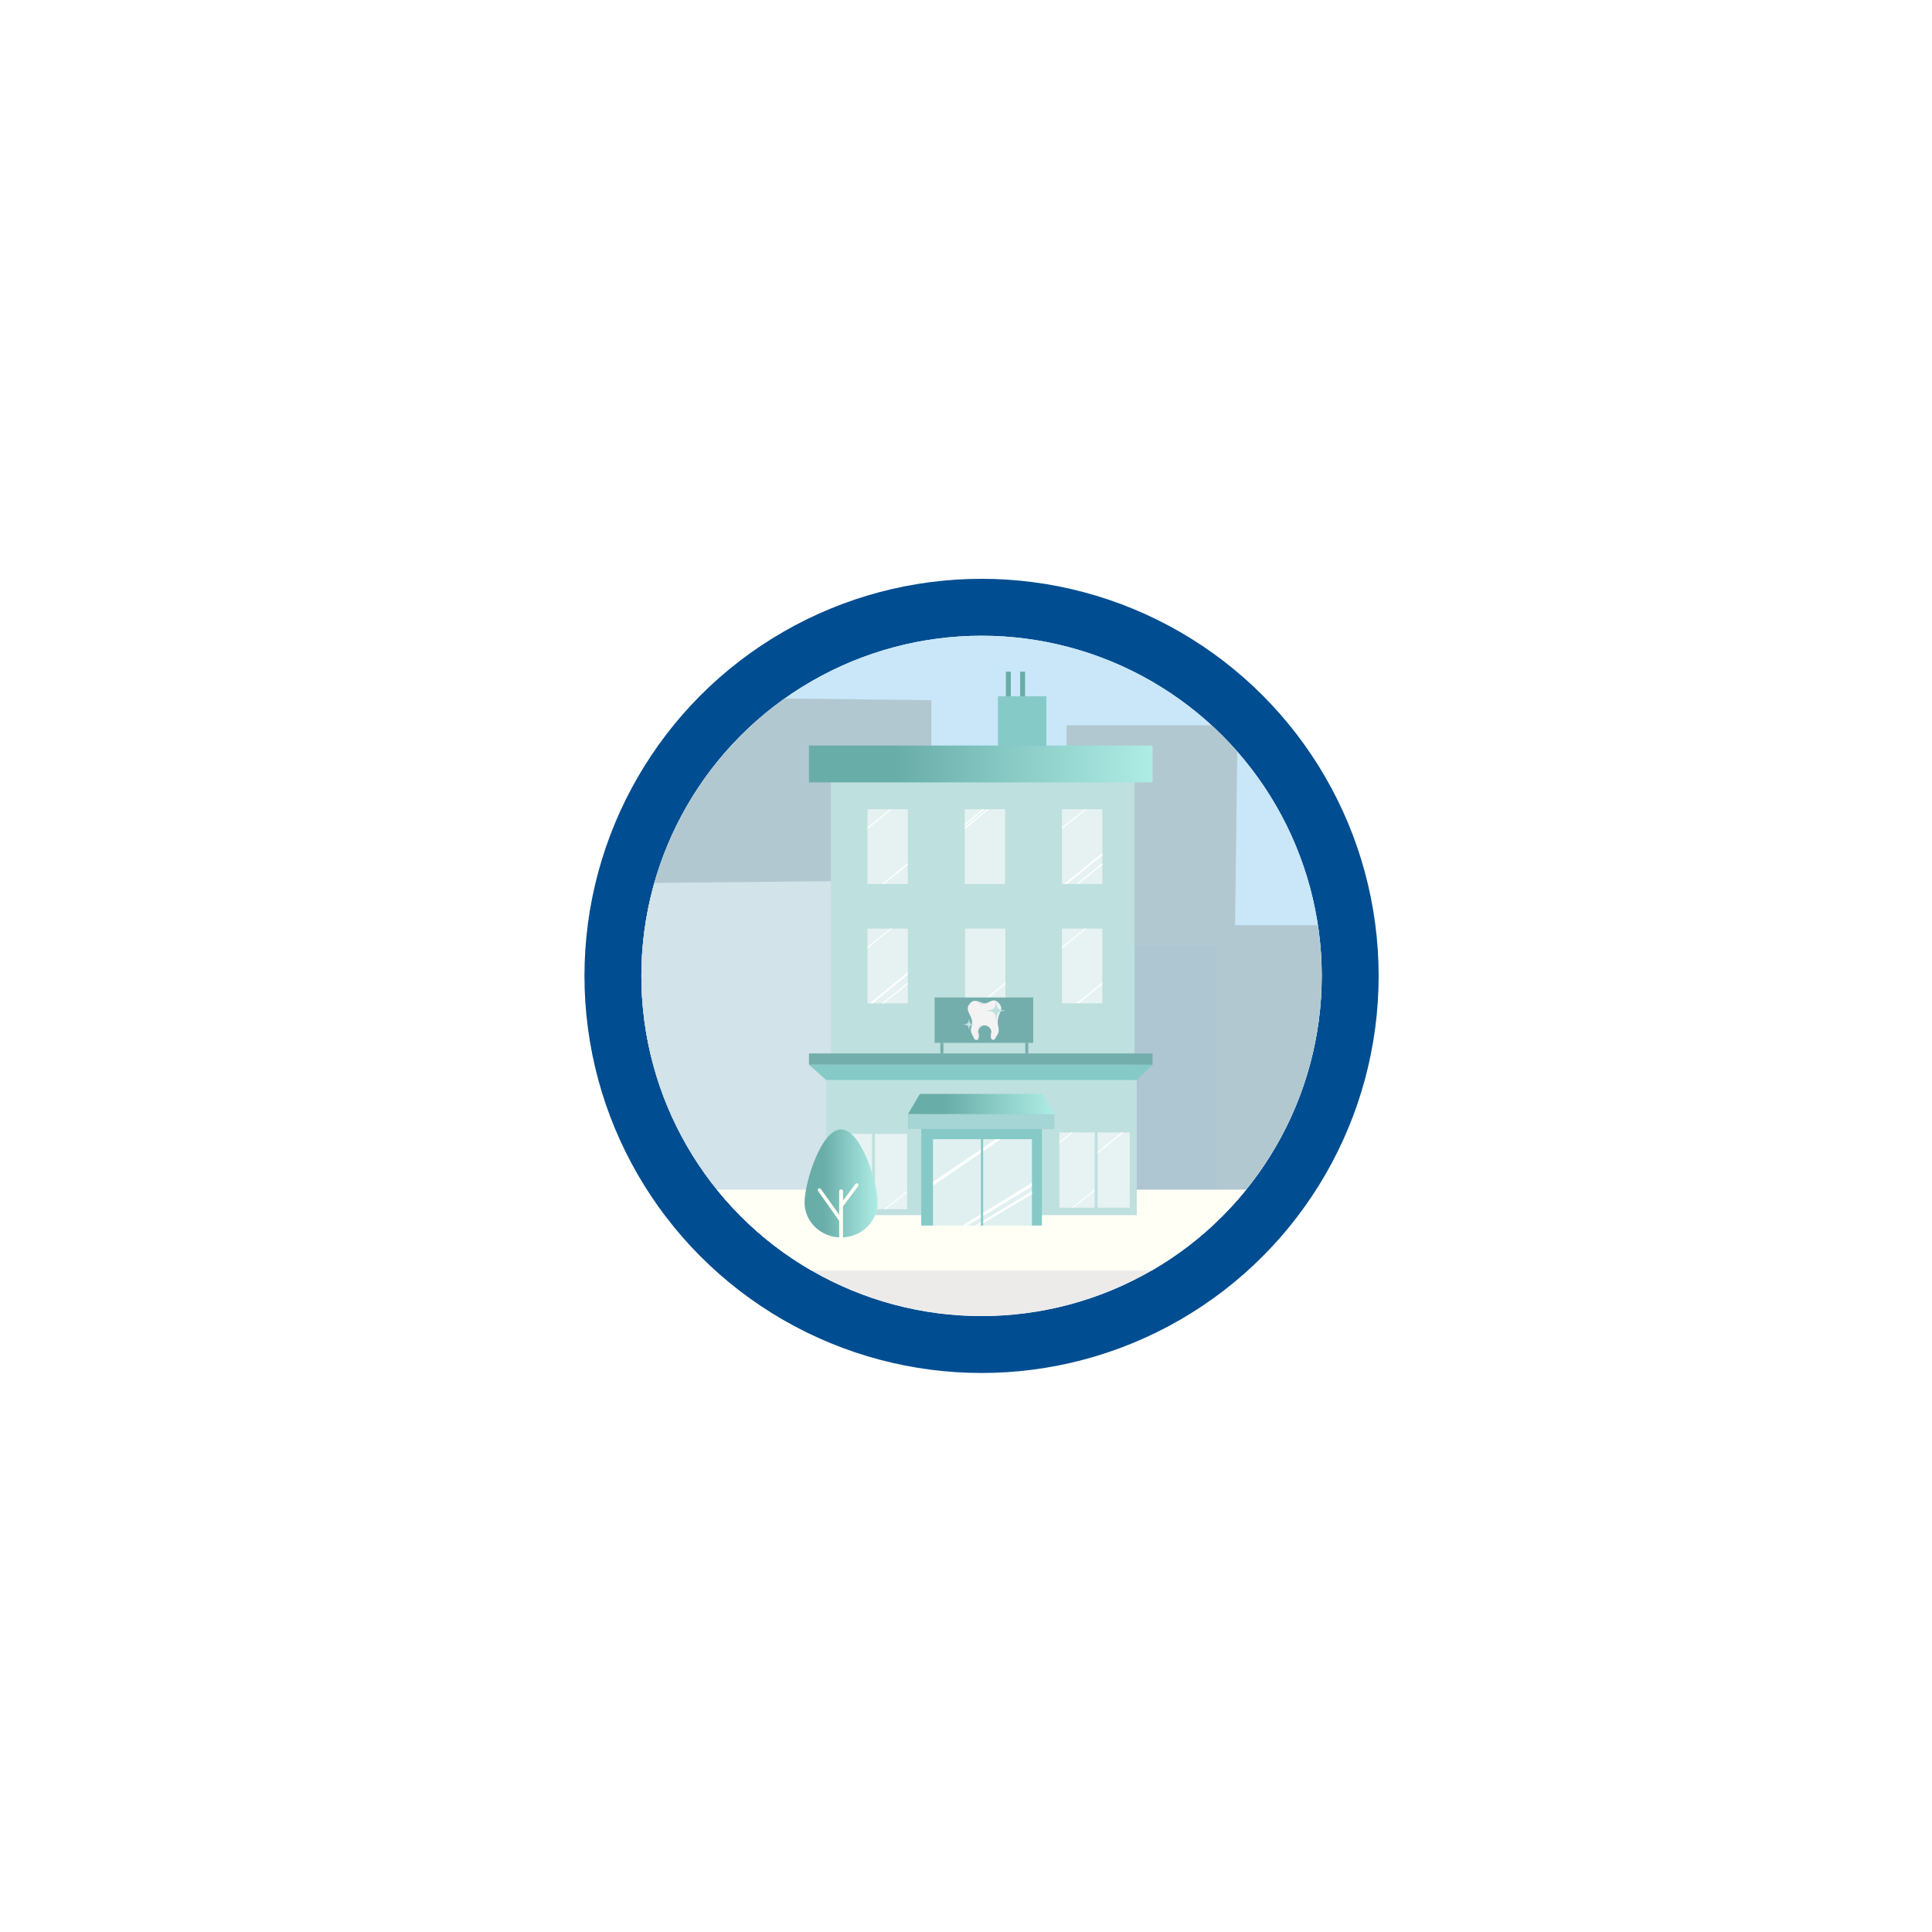
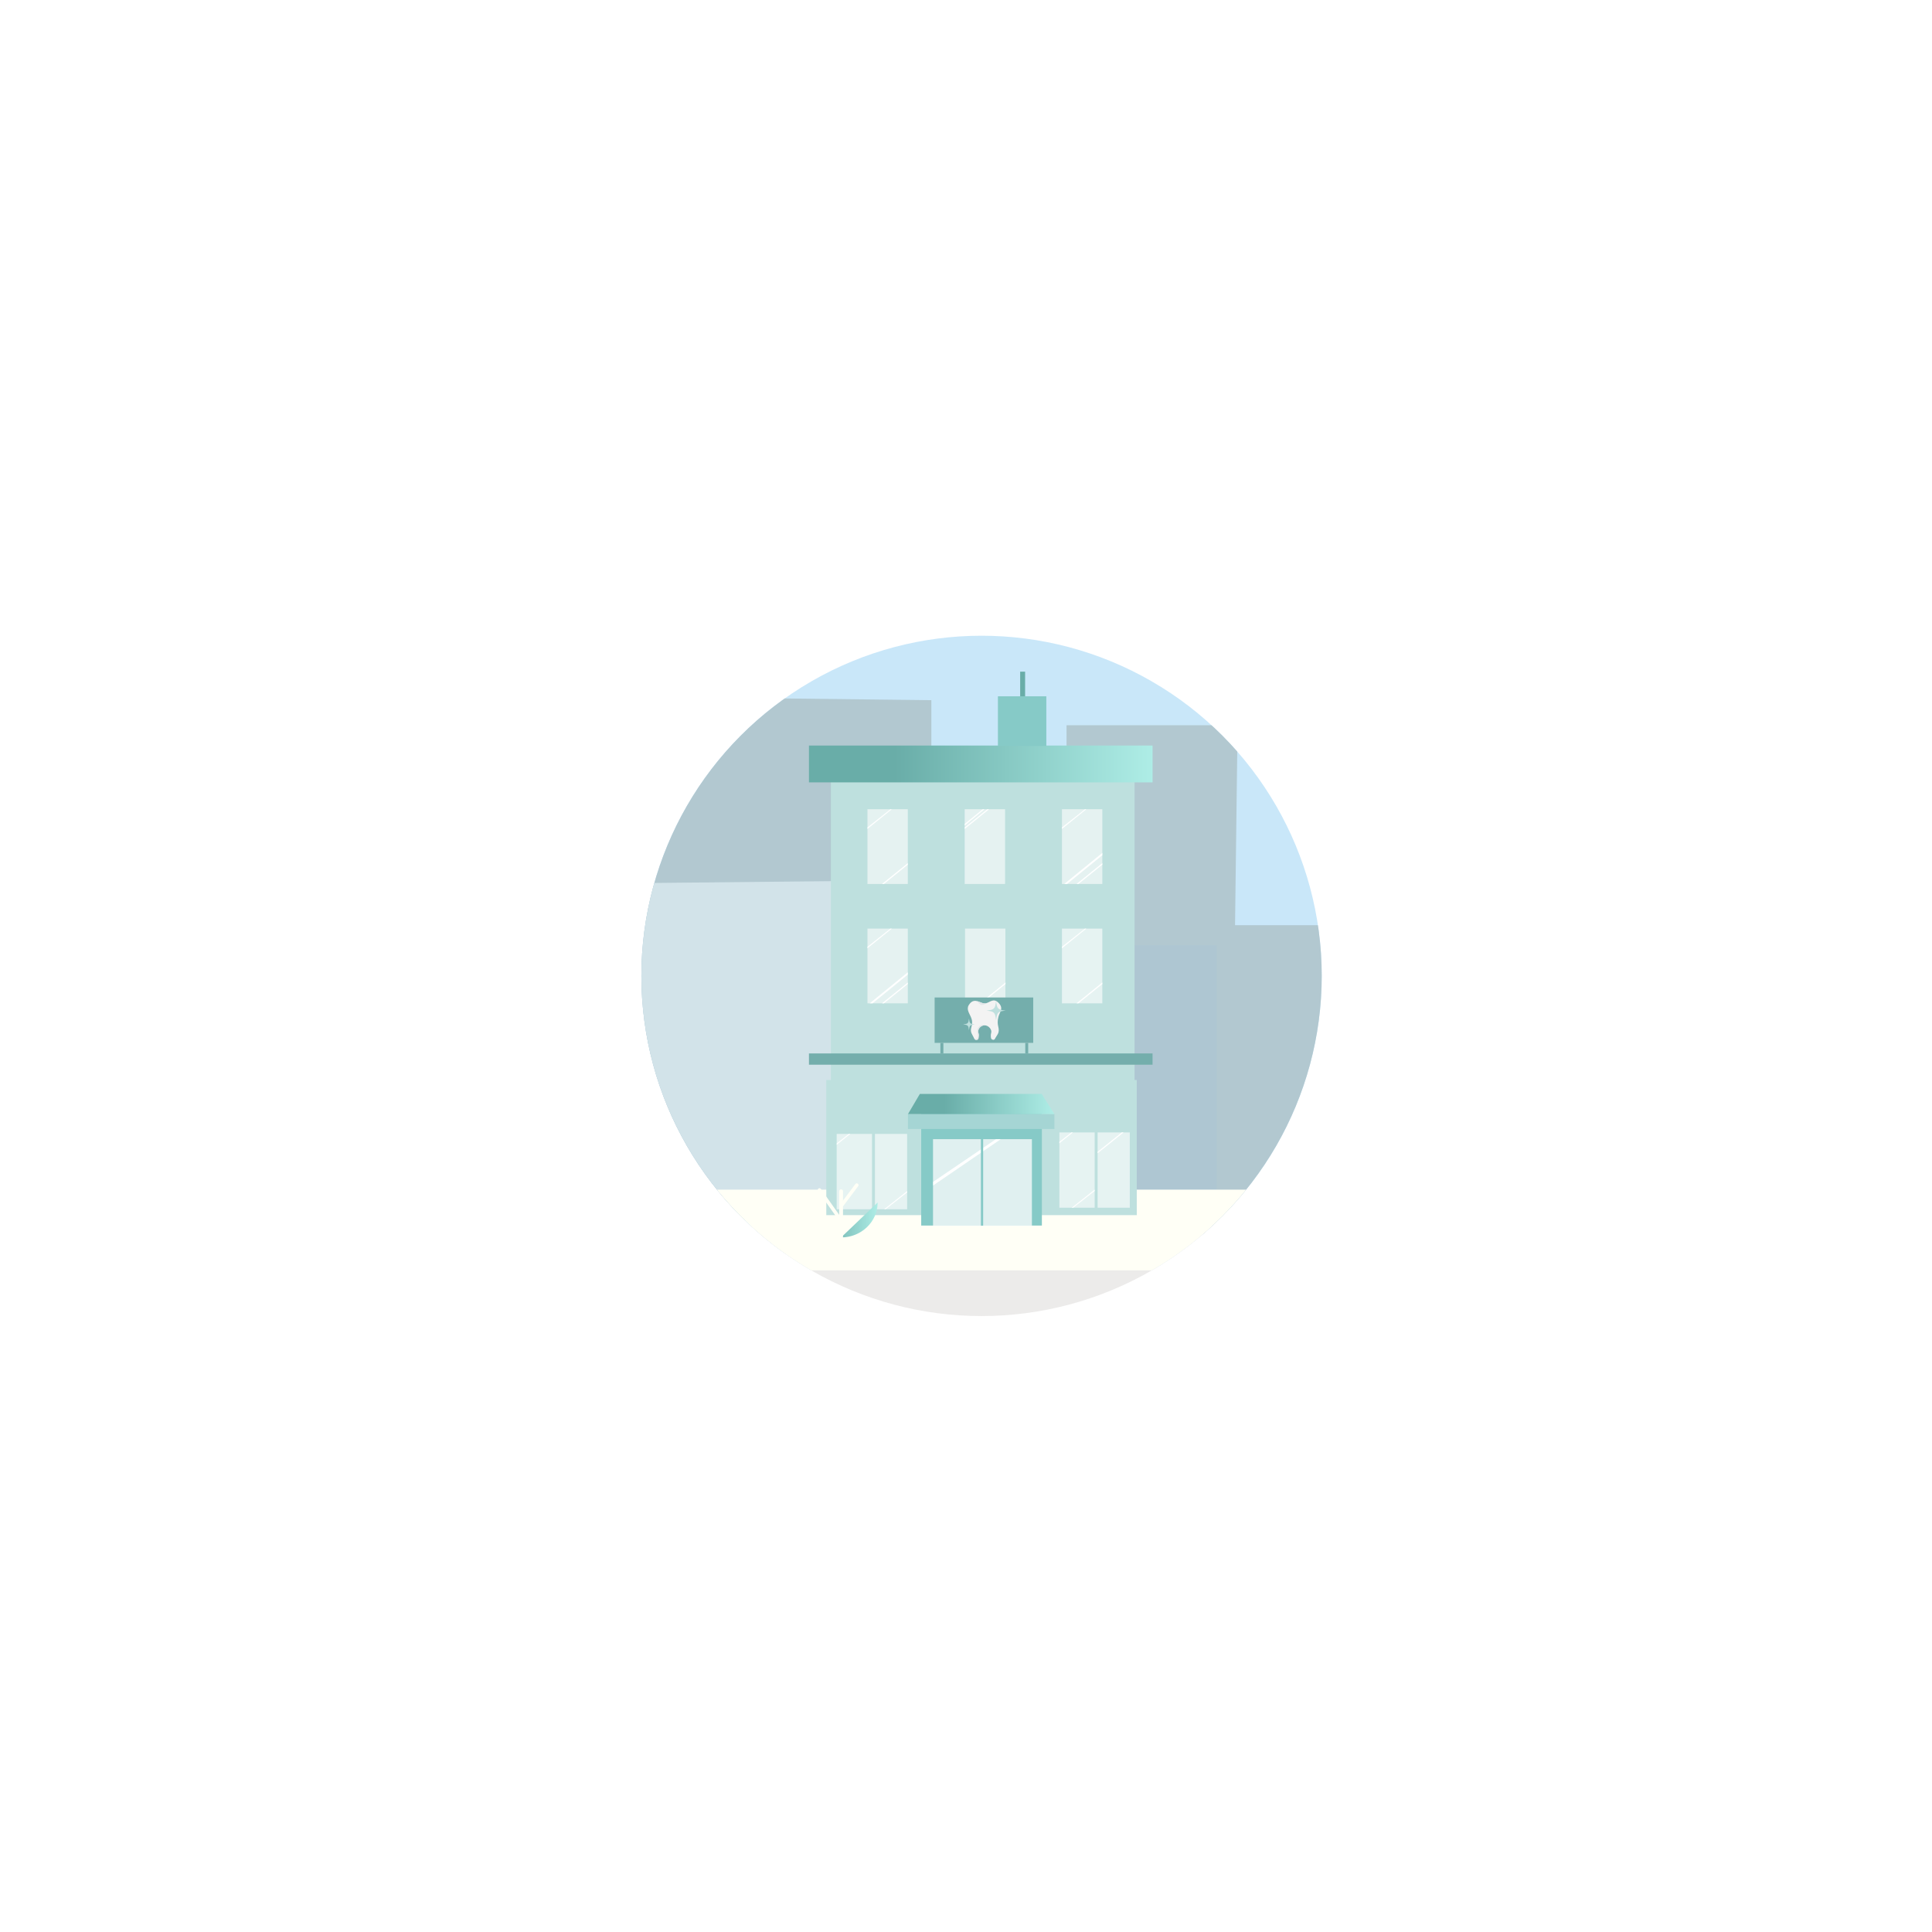
<svg xmlns="http://www.w3.org/2000/svg" xmlns:xlink="http://www.w3.org/1999/xlink" id="b" data-name="Ebene 2" viewBox="0 0 1219.23 1219.23">
  <defs>
    <filter id="d" data-name="drop-shadow-1" x="271.89" y="268.84" width="698.58" height="695" filterUnits="userSpaceOnUse">
      <feOffset dx="9.81" dy="6.24" />
      <feGaussianBlur result="e" stdDeviation="32.1" />
      <feFlood flood-color="#000" flood-opacity=".57" />
      <feComposite in2="e" operator="in" />
      <feComposite in="SourceGraphic" />
    </filter>
    <clipPath id="f">
      <circle cx="609.62" cy="609.62" r="214.67" style="fill: none;" />
    </clipPath>
    <linearGradient id="g" data-name="Unbenannter Verlauf 40" x1="500.7" y1="475.88" x2="717.53" y2="475.88" gradientUnits="userSpaceOnUse">
      <stop offset=".25" stop-color="#69ada8" />
      <stop offset="1" stop-color="#aeede6" />
    </linearGradient>
    <linearGradient id="h" data-name="Unbenannter Verlauf 40" x1="563.16" y1="690.5" x2="655.61" y2="690.5" xlink:href="#g" />
    <linearGradient id="i" data-name="Unbenannter Verlauf 40" x1="497.92" y1="740.58" x2="544.04" y2="740.58" xlink:href="#g" />
  </defs>
  <g id="c" data-name="Ebene 1">
    <g>
      <g style="filter: url(#d);">
-         <circle cx="609.62" cy="609.62" r="250.59" style="fill: #004d91;" />
        <circle cx="609.62" cy="609.62" r="214.67" style="fill: #fff;" />
        <g style="clip-path: url(#f);">
          <g>
            <rect x="318.29" y="329.19" width="573.72" height="466.25" style="fill: #c9e7f9;" />
            <g>
              <polygon points="967.43 541.27 941.86 541.27 941.86 517.16 908.21 517.16 908.21 541.27 882.64 541.27 882.64 577.64 769.59 577.64 771.19 451.45 663.26 451.45 663 776.11 970.47 767.56 967.43 541.27" style="fill: #b2c8d0;" />
              <rect x="580.82" y="590.28" width="177.2" height="173.24" style="fill: #aec6d2;" />
              <polygon points="577.94 435.62 355.55 433.02 355.55 486.05 287.73 486.05 287.73 549.61 287.73 600.83 287.73 763.89 577.2 763.89 577.2 600.87 577.94 717.38 577.94 435.62" style="fill: #b2c8d0;" />
              <polygon points="318.09 551.84 318.09 781.93 631.16 787.5 627.72 548.65 318.09 551.84" style="fill: #d2e3e9;" />
            </g>
            <rect x="334.57" y="767.34" width="550.22" height="125.57" style="fill: #ecebea;" />
            <polyline points="892.01 795.44 334.57 795.44 334.57 744.5 892.01 744.5" style="fill: #fffff6;" />
            <g>
              <rect x="514.55" y="481.97" width="191.63" height="256.98" style="fill: #bee0de;" />
              <rect x="500.7" y="464.25" width="216.83" height="23.26" style="fill: url(#g);" />
              <g style="opacity: .89;">
                <rect x="660.37" y="504.45" width="25.46" height="47.17" style="fill: #eaf4f4;" />
                <rect x="598.99" y="504.45" width="25.46" height="47.17" style="fill: #eaf4f4;" />
                <rect x="537.61" y="504.45" width="25.46" height="47.17" style="fill: #eaf4f4;" />
              </g>
              <rect x="660.37" y="579.77" width="25.46" height="47.17" style="fill: #eaf4f4; opacity: .89;" />
              <g style="opacity: .89;">
                <rect x="537.61" y="579.77" width="25.46" height="47.17" style="fill: #eaf4f4;" />
              </g>
-               <rect x="624.98" y="417.63" width="3.12" height="18.36" style="fill: #69ada8;" />
              <rect x="633.99" y="417.63" width="3.12" height="18.36" style="fill: #69ada8;" />
              <rect x="619.94" y="433.17" width="30.56" height="31.37" style="fill: #86cac7;" />
              <g style="opacity: .89;">
                <rect x="599.2" y="579.77" width="25.46" height="47.17" style="fill: #eaf4f4;" />
              </g>
            </g>
            <rect x="511.64" y="675.34" width="195.94" height="85.28" style="fill: #bee0de;" />
            <rect x="571.54" y="690.4" width="76.15" height="76.76" style="fill: #86cac7;" />
-             <polygon points="511.64 675.34 500.7 665.66 717.53 665.66 707.58 675.34 511.64 675.34" style="fill: #86cac7;" />
            <rect x="500.7" y="658.56" width="216.83" height="7.1" style="fill: #74aeac;" />
            <polygon points="647.59 684.12 655.61 696.88 563.16 696.88 570.67 684.12 647.59 684.12" style="fill: url(#h);" />
            <rect x="563.16" y="696.88" width="92.44" height="9.36" transform="translate(1218.77 1403.12) rotate(180)" style="fill: #a5d5d4;" />
            <rect x="578.99" y="712.65" width="62.41" height="54.69" style="fill: #eaf4f4; opacity: .89;" />
            <polygon points="618.68 712.69 579.11 739.56 579.11 741.86 621.7 712.69 618.68 712.69" style="fill: #fff;" />
-             <polygon points="641.37 740.19 597.36 767.33 600.25 767.36 641.35 742.54 641.37 740.19" style="fill: #fff;" />
-             <polygon points="641.44 745.42 605.45 767.34 607.8 767.34 641.45 747.27 641.44 745.42" style="fill: #fff;" />
            <rect x="609.21" y="709.95" width="1.42" height="57.3" style="fill: #86cac7;" />
            <g>
              <rect x="658.72" y="708.38" width="44.45" height="47.56" style="fill: #eaf4f4; opacity: .89;" />
              <rect x="681" y="706.75" width="1.86" height="49.77" style="fill: #bee0de;" />
            </g>
            <g>
              <rect x="518.21" y="709.33" width="44.45" height="47.56" style="fill: #eaf4f4; opacity: .89;" />
              <rect x="540.49" y="707.7" width="1.86" height="49.77" style="fill: #bee0de;" />
            </g>
            <polygon points="698.17 708.36 682.85 720.64 682.85 721.55 699.27 708.41 698.17 708.36" style="fill: #fff;" />
            <polygon points="681 744.48 666.49 755.95 667.45 755.95 681.01 745.34 681 744.48" style="fill: #fff;" />
            <polygon points="666.37 708.38 658.72 714.36 658.71 715.24 667.3 708.38 666.37 708.38" style="fill: #fff;" />
            <polygon points="525.86 709.34 518.21 715.32 518.2 716.21 526.79 709.34 525.86 709.34" style="fill: #fff;" />
            <polygon points="562.66 745.41 548.15 756.88 549.1 756.88 562.67 746.27 562.66 745.41" style="fill: #fff;" />
            <polygon points="674.89 579.77 660.37 591.24 660.38 592.2 675.74 579.79 674.89 579.77" style="fill: #fff;" />
            <polygon points="685.83 613.78 669.55 626.94 670.75 626.94 685.83 614.76 685.83 613.78" style="fill: #fff;" />
            <polygon points="624.75 613.78 608.47 626.94 609.67 626.94 624.75 614.76 624.75 613.78" style="fill: #fff;" />
            <polygon points="552.13 579.77 537.61 591.24 537.62 592.2 552.98 579.79 552.13 579.77" style="fill: #fff;" />
            <polygon points="563.07 613.78 546.79 626.94 548 626.94 563.07 614.76 563.07 613.78" style="fill: #fff;" />
            <polygon points="552.13 504.45 537.61 515.92 537.62 516.87 552.98 504.46 552.13 504.45" style="fill: #fff;" />
            <polygon points="563.07 538.45 546.79 551.62 548 551.62 563.07 539.44 563.07 538.45" style="fill: #fff;" />
            <polygon points="613.28 504.44 598.99 515.92 599 516.87 614.36 504.46 613.28 504.44" style="fill: #fff;" />
            <polygon points="674.89 504.45 660.37 515.92 660.38 516.87 675.74 504.46 674.89 504.45" style="fill: #fff;" />
            <polygon points="685.83 538.45 669.55 551.62 670.75 551.62 685.83 539.44 685.83 538.45" style="fill: #fff;" />
            <polygon points="685.83 532.01 661.79 551.62 663.57 551.62 685.83 533.48 685.83 532.01" style="fill: #fff;" />
            <polygon points="563.07 607.34 539.03 626.94 540.81 626.94 563.07 608.81 563.07 607.34" style="fill: #fff;" />
            <polygon points="610.37 504.44 598.99 513.68 598.99 514.72 611.47 504.44 610.37 504.44" style="fill: #fff;" />
            <rect x="580" y="623.25" width="62.23" height="28.63" style="fill: #74aeac;" />
            <rect x="583.63" y="651.88" width="1.91" height="6.68" style="fill: #74aeac;" />
            <rect x="637.21" y="651.88" width="1.86" height="6.68" style="fill: #74aeac;" />
            <g>
              <path d="M620.23,635.57c.82-3.18,3.44-5.38.27-8.78-3.64-3.91-5.92.22-9.03.22-2.57,0-5.99-3.7-9.18,0-2.67,3.1-.81,5.43.46,8.24,2.33,5.16-.48,6.63.27,9.78.26,1.09,1.34,2.65,1.96,4.1.29.66.98,1.02,1.66.85l.26-.07c.41-.11.72-.46.79-.91.13-.92.4-2.24-.02-3.35-.77-2.02,1.18-4.83,3.82-4.83s4.86,2.78,4.2,4.79c-.37,1.14-.24,2.66-.06,3.38.08.34.32.62.64.74l.41.17c.51.21,1.09-.02,1.35-.52.66-1.29,2-3,2.26-4.06.8-3.2-1.38-4.58-.04-9.76Z" style="fill: #f3f3f3;" />
              <path d="M613.03,626.7s-1.96,1.45-3.43,1.24c-1.47-.21-2.71-2.37-2.71-2.37,0,0,1.13.27,3.28,1.15.43.18,1.67.46,2.87-.02Z" style="fill: #e3e6e9;" />
              <path d="M604.97,649.14c.29.66.98,1.02,1.66.85l.26-.07c.41-.11.72-.46.79-.91.13-.92.4-2.24-.02-3.35-.77-2.02,1.18-4.83,3.82-4.83,0,0-.88-.37-1.74-.19-2.27.48-3.12,3.15-2.76,4.66s.46,2.96.13,3.67c-.47,1-2.13.16-2.13.16Z" style="fill: #e3e6e9;" />
            </g>
            <path d="M624.85,631.52c-4.99.59-5.47,1.07-6.06,6.06-.59-4.99-1.07-5.47-6.06-6.06,4.99-.59,5.47-1.07,6.06-6.06.59,4.99,1.07,5.47,6.06,6.06Z" style="fill: #bee0de;" />
            <path d="M605.35,640.23c-3.02.36-3.31.65-3.67,3.67-.36-3.02-.65-3.31-3.67-3.67,3.02-.36,3.31-.65,3.67-3.67.36,3.02.65,3.31,3.67,3.67Z" style="fill: #bee0de;" />
            <g>
-               <path d="M544.04,752.62c0,12.18-10.33,22.05-23.06,22.05s-23.06-9.87-23.06-22.05,10.33-46.12,23.06-46.12,23.06,33.94,23.06,46.12Z" style="fill: url(#i);" />
+               <path d="M544.04,752.62c0,12.18-10.33,22.05-23.06,22.05Z" style="fill: url(#i);" />
              <line x1="520.98" y1="745.53" x2="520.98" y2="774.67" style="fill: none; stroke: #fffff6; stroke-linecap: round; stroke-linejoin: round; stroke-width: 2.41px;" />
              <line x1="507.35" y1="744.73" x2="520.77" y2="763.71" style="fill: none; stroke: #fffff6; stroke-linecap: round; stroke-linejoin: round; stroke-width: 2.21px;" />
              <line x1="530.88" y1="741.64" x2="521.66" y2="753.94" style="fill: none; stroke: #fffff6; stroke-linecap: round; stroke-linejoin: round; stroke-width: 2.21px;" />
            </g>
          </g>
        </g>
      </g>
      <rect width="1219.23" height="1219.23" style="fill: none;" />
    </g>
  </g>
</svg>